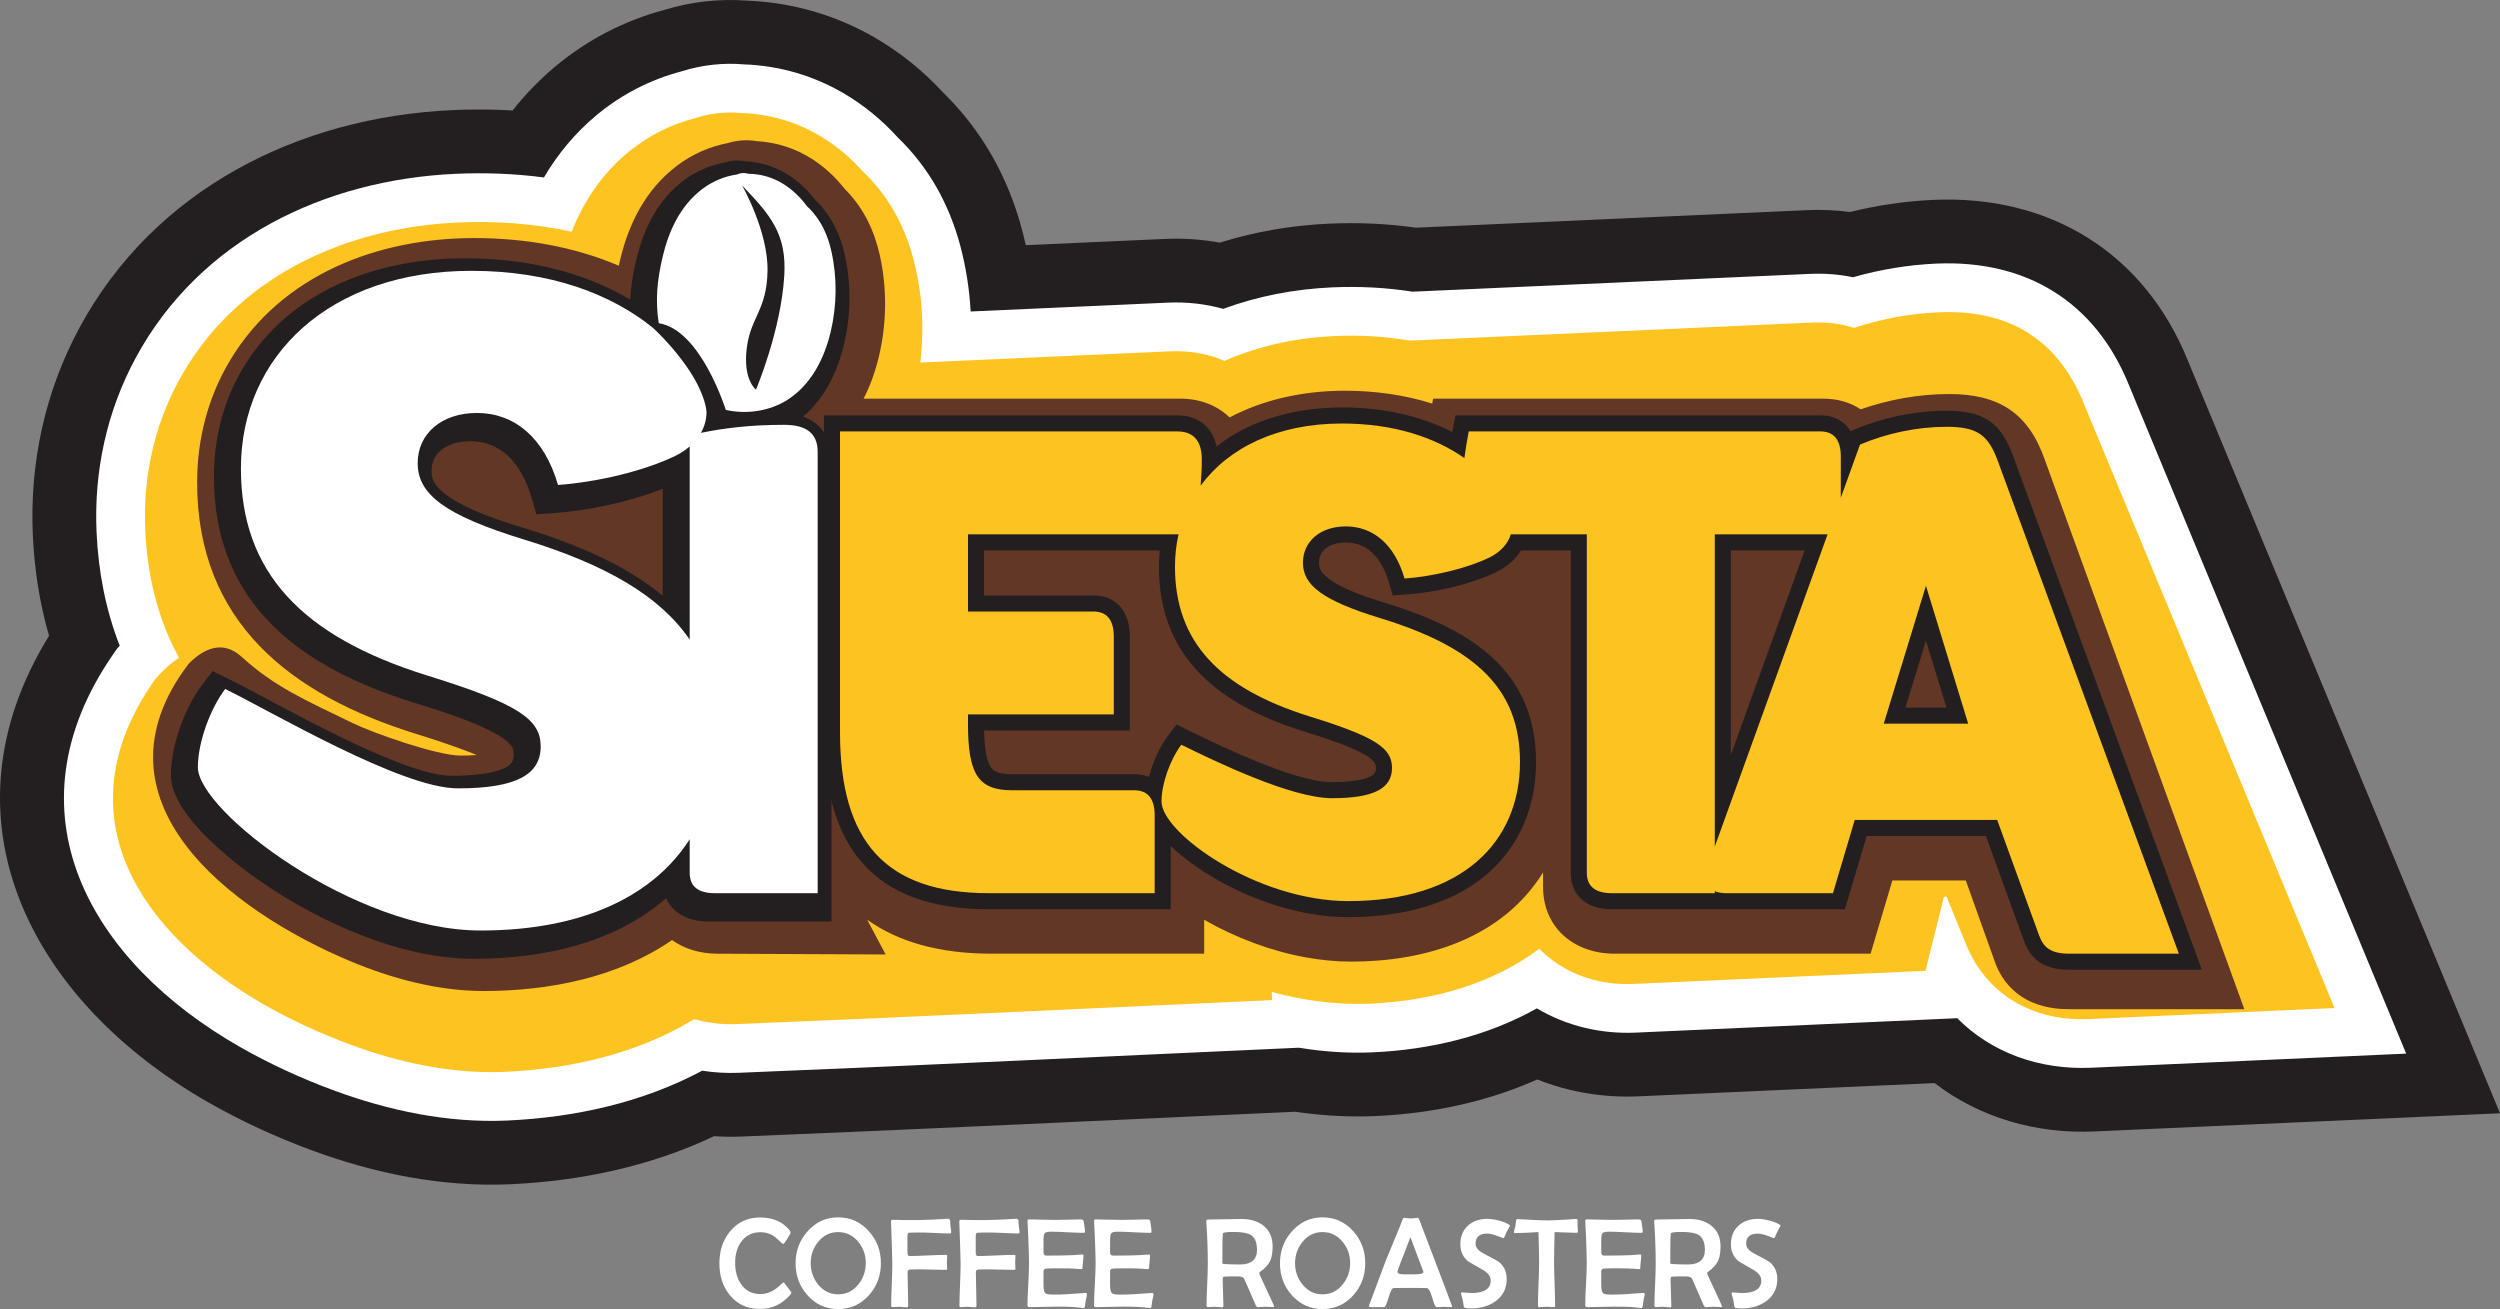
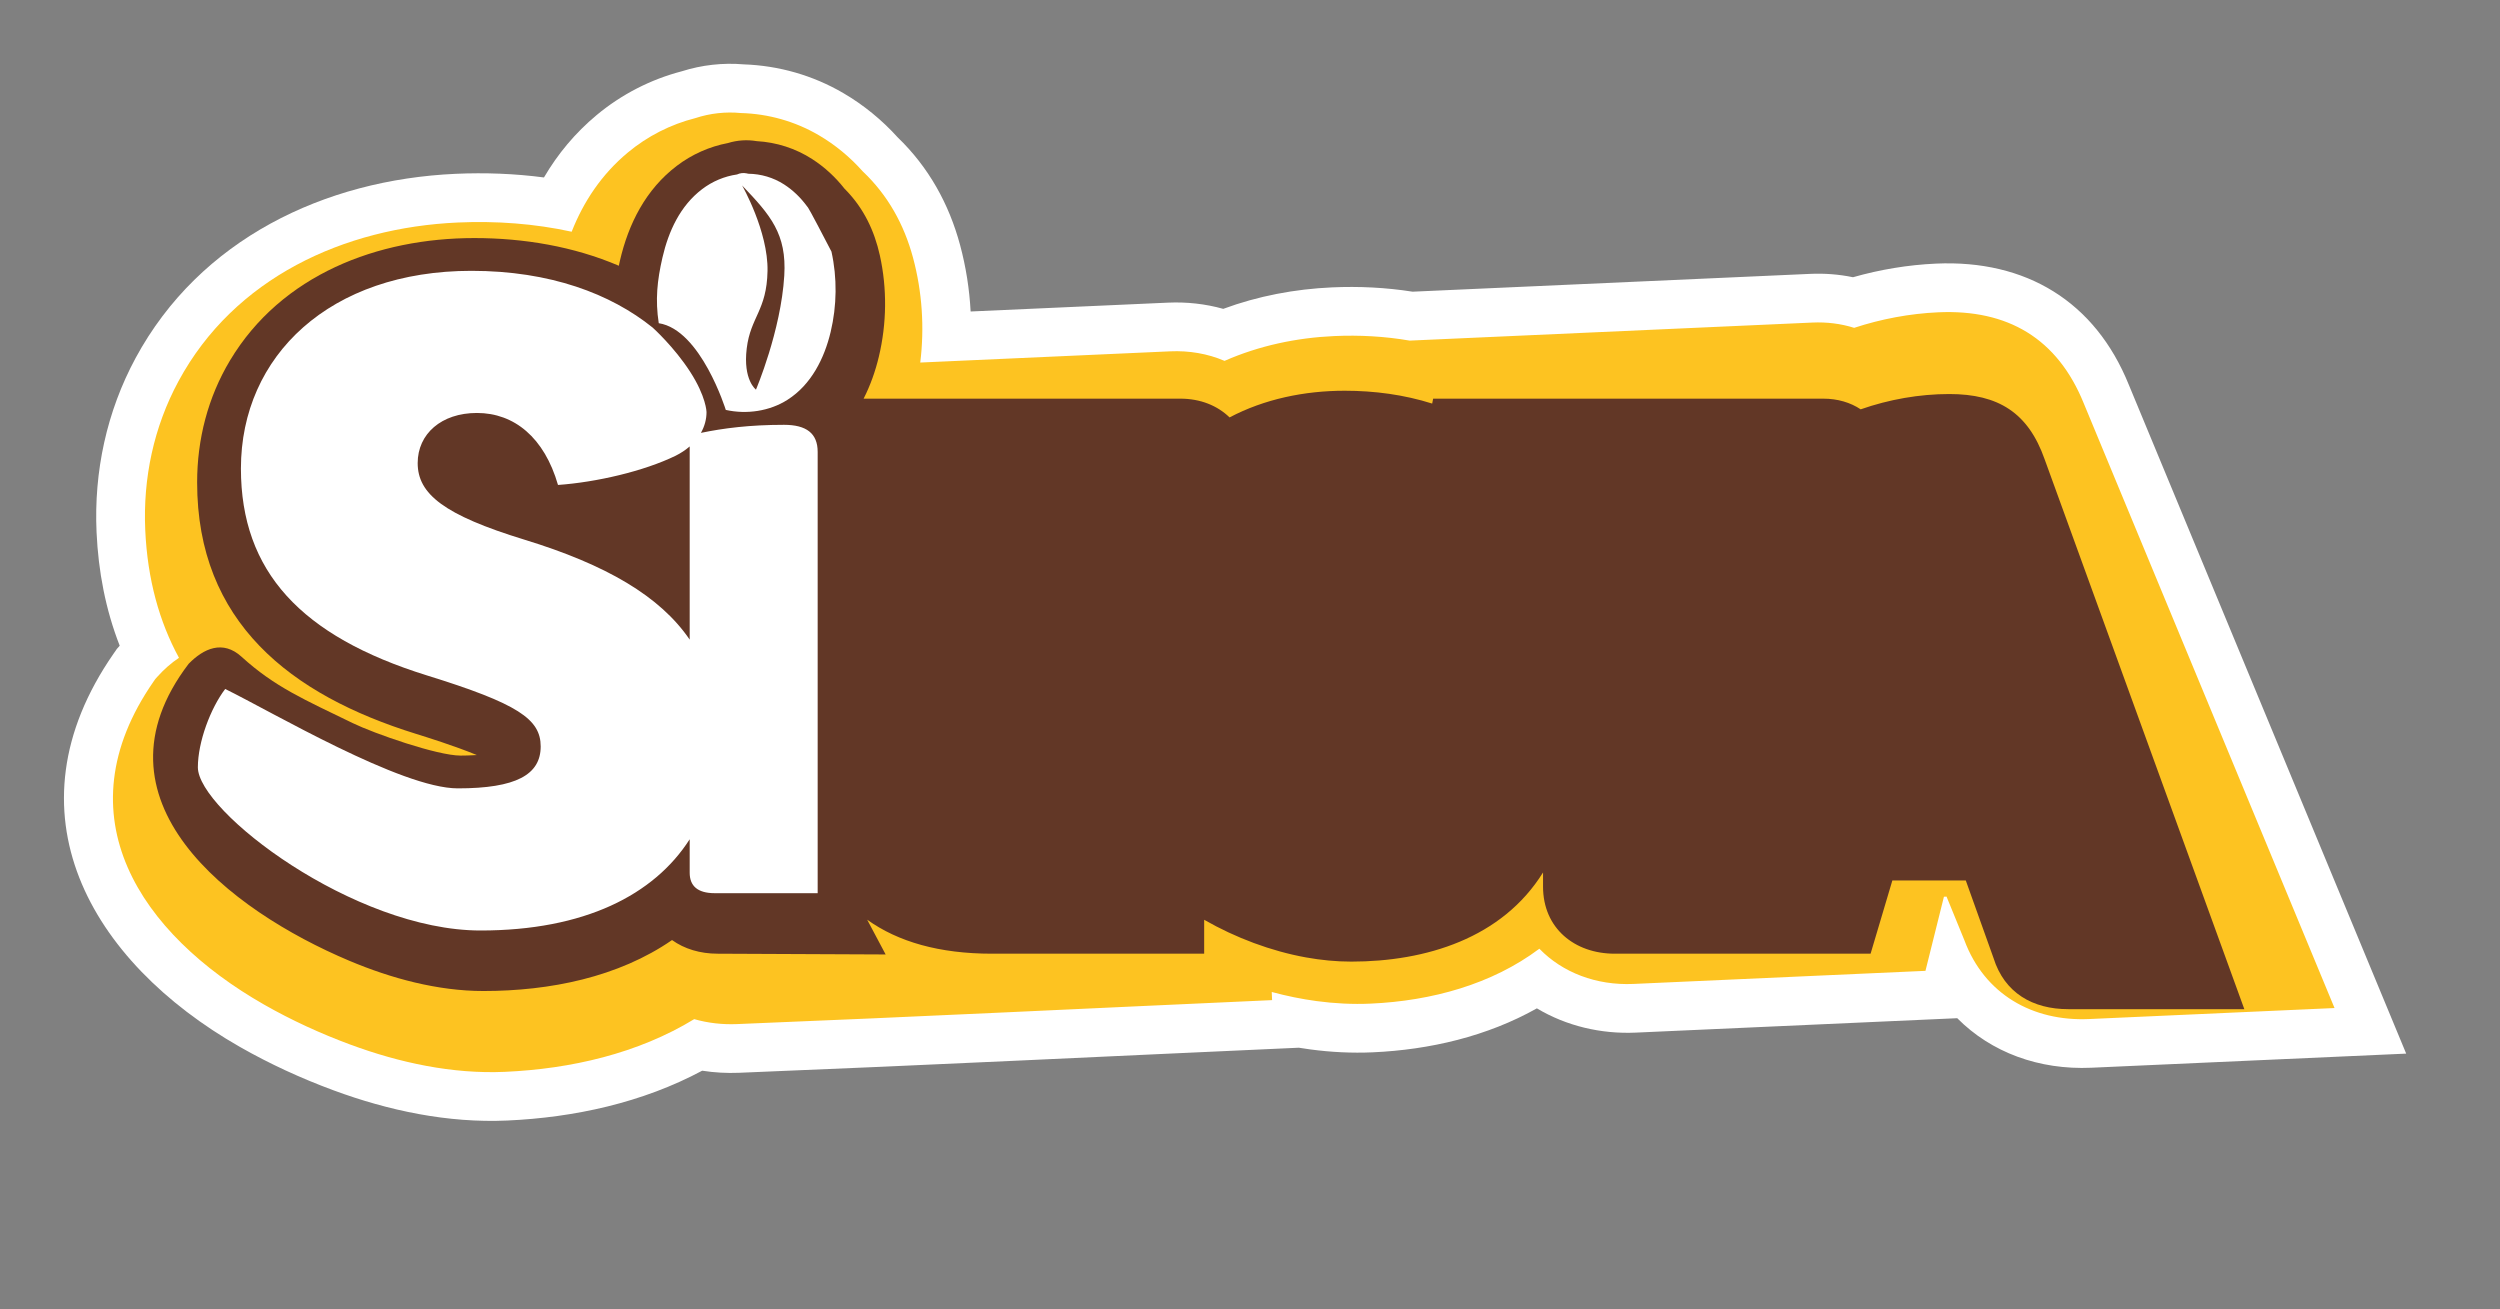
<svg xmlns="http://www.w3.org/2000/svg" fill="none" fill-rule="evenodd" stroke="black" stroke-width="0.501" stroke-linejoin="bevel" stroke-miterlimit="10" font-family="Times New Roman" font-size="16" style="font-variant-ligatures:none" overflow="visible" width="225pt" height="117.815pt" viewBox="0 -117.75 225 117.815">
  <rect x="0" y="-117.75" width="225" height="117.815" fill="#808080" stroke="none" />
  <defs> </defs>
  <g id="Layer 1" transform="scale(1 -1)">
    <g id="Group" stroke="none">
-       <path d="M 46.135,107.809 C 47.286,109.27 48.586,110.61 50.025,111.808 C 52.868,114.173 56.2,115.9 59.772,116.853 C 62.197,117.603 64.761,117.887 67.291,117.689 C 71.34,117.525 75.289,116.377 78.79,114.332 C 81.069,113.002 83.131,111.328 84.915,109.386 C 88.367,106.012 90.701,101.839 91.954,97.183 C 92.087,96.687 92.209,96.187 92.321,95.686 L 104.864,96.247 C 106.509,96.321 108.163,96.212 109.782,95.913 C 112.967,96.913 116.287,97.473 119.622,97.622 C 122.229,97.739 124.848,97.626 127.432,97.259 L 162.672,98.838 C 163.949,98.895 165.23,98.839 166.496,98.668 C 168.95,99.276 171.464,99.648 173.989,99.761 C 184.442,100.229 192.972,95.027 196.9,85.312 L 225,17.555 L 188.475,15.919 C 183.29,15.686 178.182,17.147 174.112,20.273 L 147.467,19.079 C 144.357,18.939 141.235,19.449 138.354,20.597 C 133.79,18.563 128.802,17.529 123.815,17.306 C 121.588,17.206 119.352,17.317 117.143,17.614 C 116.955,17.64 116.766,17.667 116.578,17.694 C 100.041,16.954 83.563,16.138 66.74,15.461 C 65.915,15.429 65.088,15.439 64.265,15.495 C 58.544,12.773 52.212,11.449 45.899,11.166 C 39.805,10.893 33.722,12.129 28.023,14.236 C 24.821,15.42 21.705,16.852 18.739,18.545 C 2.773,27.658 -5.768,44.019 4.414,60.529 C 3.561,63.476 3.092,66.521 2.954,69.598 C 2.663,76.094 4.058,82.525 7.153,88.255 C 13.889,100.726 26.901,107.222 40.746,107.842 C 42.541,107.923 44.341,107.914 46.135,107.809 Z" fill="#231f20" marker-start="none" marker-end="none" />
      <path d="M 10.774,59.635 C 9.503,62.886 8.848,66.329 8.69,69.855 C 8.445,75.314 9.603,80.709 12.204,85.526 C 17.975,96.21 29.205,101.577 41.003,102.106 C 43.655,102.225 46.323,102.126 48.956,101.779 C 50.197,103.898 51.774,105.793 53.698,107.394 C 55.931,109.252 58.553,110.602 61.364,111.335 C 63.16,111.905 65.069,112.118 66.947,111.956 C 70.098,111.847 73.171,110.965 75.895,109.374 C 77.724,108.306 79.371,106.956 80.791,105.387 C 83.568,102.715 85.409,99.407 86.409,95.691 C 86.934,93.74 87.249,91.733 87.356,89.716 L 105.121,90.512 C 106.802,90.587 108.481,90.405 110.092,89.953 C 113.223,91.111 116.546,91.737 119.879,91.886 C 122.301,91.994 124.737,91.876 127.133,91.498 L 162.93,93.102 C 164.215,93.159 165.509,93.061 166.769,92.799 C 169.203,93.492 171.72,93.912 174.246,94.025 C 182.324,94.386 188.556,90.633 191.596,83.113 L 216.557,22.924 L 188.218,21.654 C 183.514,21.444 179.211,23.025 176.151,26.112 L 147.21,24.814 C 144.085,24.675 140.967,25.412 138.319,26.998 C 133.842,24.479 128.682,23.271 123.558,23.042 C 121.672,22.957 119.779,23.053 117.909,23.305 C 117.571,23.35 117.233,23.401 116.896,23.456 C 99.965,22.698 83.532,21.884 66.509,21.199 C 65.402,21.154 64.291,21.215 63.197,21.387 C 57.827,18.512 51.699,17.173 45.642,16.902 C 40.322,16.664 34.986,17.783 30.015,19.622 C 27.109,20.696 24.276,21.996 21.585,23.532 C 8.091,31.233 0.337,44.656 10.213,58.908 L 10.522,59.353 L 10.774,59.635 Z" fill="#ffffff" marker-start="none" marker-end="none" />
      <path d="M 62.479,26.028 C 57.4,22.926 51.353,21.549 45.446,21.284 C 40.724,21.073 35.947,22.104 31.536,23.735 C 28.86,24.725 26.237,25.927 23.759,27.341 C 12.678,33.666 5.416,44.293 13.819,56.41 L 13.972,56.632 L 14.152,56.833 C 14.752,57.504 15.41,58.081 16.107,58.548 C 14.341,61.79 13.271,65.598 13.072,70.051 C 12.863,74.719 13.839,79.322 16.064,83.441 C 21.088,92.743 30.953,97.265 41.2,97.724 C 44.628,97.877 48.094,97.631 51.45,96.895 C 52.525,99.626 54.167,102.078 56.504,104.022 C 58.272,105.494 60.355,106.556 62.584,107.12 C 63.899,107.554 65.302,107.71 66.68,107.576 C 69.145,107.51 71.551,106.831 73.684,105.586 C 75.169,104.719 76.499,103.615 77.641,102.331 C 79.905,100.193 81.368,97.545 82.174,94.551 C 82.997,91.491 83.21,88.267 82.823,85.121 L 105.317,86.13 C 107.02,86.206 108.688,85.924 110.209,85.271 C 113.311,86.638 116.691,87.352 120.075,87.504 C 122.345,87.606 124.631,87.483 126.87,87.095 L 163.126,88.72 C 164.406,88.777 165.672,88.624 166.874,88.244 C 169.317,89.046 171.882,89.528 174.442,89.643 C 180.697,89.923 185.173,87.297 187.545,81.432 L 210.108,27.026 L 188.021,26.036 C 182.93,25.808 178.599,28.275 176.792,33.135 L 175.189,37.056 L 174.954,37.045 L 173.291,30.374 L 147.013,29.196 C 143.654,29.046 140.62,30.226 138.541,32.366 C 134.287,29.169 128.854,27.67 123.362,27.424 C 121.736,27.351 120.106,27.435 118.495,27.652 C 117.142,27.834 115.79,28.111 114.456,28.472 L 114.488,27.739 C 98.129,27.006 82.559,26.234 66.332,25.582 C 65.027,25.529 63.722,25.671 62.479,26.028 Z" fill="#fdc321" marker-start="none" marker-end="none" />
      <path d="M 77.725,81.871 L 106.221,81.871 C 108.049,81.871 109.566,81.243 110.662,80.183 C 113.789,81.834 117.403,82.584 121.025,82.584 C 123.694,82.584 126.369,82.228 128.897,81.428 L 128.983,81.871 L 164.087,81.871 C 165.404,81.871 166.541,81.521 167.462,80.91 C 170.011,81.803 172.751,82.287 175.433,82.287 C 179.846,82.287 182.54,80.614 184.018,76.412 L 201.99,26.925 L 186.152,26.925 C 182.941,26.925 180.4,28.387 179.416,31.53 L 176.921,38.508 L 170.312,38.508 L 168.353,31.917 L 145.327,31.917 C 141.707,31.917 138.873,34.21 138.873,37.955 L 138.873,39.228 C 135.191,33.304 128.315,31.205 121.619,31.205 C 120.254,31.205 118.89,31.339 117.548,31.581 C 114.399,32.149 111.204,33.348 108.375,34.97 L 108.375,31.917 L 89.275,31.917 C 84.549,31.917 80.826,32.982 78.044,34.979 L 79.708,31.848 L 64.585,31.917 C 63.014,31.917 61.59,32.349 60.483,33.145 C 55.654,29.805 49.487,28.559 43.507,28.559 C 39.385,28.559 35.205,29.693 31.427,31.286 C 20.669,35.822 7.636,45.746 16.979,58.008 C 18.319,59.381 20.049,60.184 21.74,58.642 C 24.73,55.915 27.45,54.761 31.737,52.674 C 33.67,51.734 39.356,49.747 41.456,49.747 C 41.763,49.747 42.316,49.757 42.915,49.795 C 40.961,50.607 38.291,51.439 37.422,51.709 C 26.153,55.213 17.742,61.755 17.742,74.332 C 17.742,78.21 18.707,81.983 20.705,85.316 C 25.332,93.035 34.005,96.324 42.686,96.324 C 47.143,96.324 51.63,95.571 55.694,93.833 C 55.724,93.979 55.756,94.125 55.789,94.269 C 56.563,97.62 58.127,100.71 60.914,102.825 C 62.269,103.854 63.849,104.56 65.518,104.876 C 66.352,105.135 67.239,105.194 68.105,105.047 C 69.883,104.947 71.604,104.397 73.106,103.427 C 74.222,102.707 75.195,101.801 76.013,100.76 C 76.054,100.72 76.095,100.679 76.136,100.637 C 77.738,98.985 78.692,96.996 79.187,94.764 C 79.849,91.778 79.807,88.628 79.098,85.655 C 78.785,84.34 78.332,83.061 77.725,81.871 Z" fill="#623726" marker-start="none" marker-end="none" />
-       <path d="M 109.49,77.575 C 112.632,80.037 116.723,81.08 120.768,81.08 C 124.196,81.08 127.66,80.435 130.704,78.865 C 130.725,78.976 130.745,79.087 130.767,79.198 L 130.994,80.368 L 163.83,80.368 C 165.123,80.368 166.026,79.818 166.554,78.946 L 166.834,79.065 C 169.433,80.17 172.348,80.783 175.177,80.783 C 178.428,80.783 180.036,79.821 181.164,76.749 L 198.169,30.472 L 186.242,30.472 C 184.247,30.472 182.848,31.168 182.152,33.087 L 178.734,42.508 L 168.002,42.508 L 166.044,35.917 L 145.069,35.917 C 142.983,35.917 141.368,36.987 141.368,39.203 L 141.368,68.215 L 136.894,68.215 C 136.38,67.378 135.6,66.724 134.704,66.284 C 132.36,65.135 129.119,64.427 126.511,64.241 L 125.344,64.157 L 125.019,65.282 C 124.466,67.202 123.294,68.927 121.125,68.927 C 119.967,68.927 118.711,68.433 118.711,67.107 C 118.711,66.968 118.725,66.829 118.761,66.694 C 119.179,65.147 123.363,63.892 124.635,63.503 C 131.988,61.25 138.244,57.649 138.244,49.178 C 138.244,46.778 137.715,44.423 136.518,42.33 C 133.435,36.938 127.204,35.205 121.362,35.205 C 120.161,35.205 118.961,35.324 117.78,35.537 C 114.302,36.165 110.738,37.659 107.819,39.648 C 107.103,40.136 106.195,40.816 105.366,41.61 L 105.366,35.917 L 89.018,35.917 C 78.467,35.917 74.155,41.658 74.155,51.849 L 74.155,80.368 L 105.964,80.368 C 107.927,80.368 109.128,79.249 109.49,77.575 Z M 103.408,47.836 C 103.77,49.219 104.414,50.61 105.169,51.6 L 105.889,52.545 L 106.955,52.022 C 109.087,50.977 111.233,49.961 113.441,49.084 C 115.205,48.382 117.975,47.358 119.878,47.358 C 120.613,47.358 123.319,47.417 123.752,48.22 C 123.819,48.344 123.835,48.505 123.835,48.643 C 123.835,48.74 123.828,48.842 123.8,48.935 C 123.462,50.094 118.402,51.592 117.43,51.894 C 109.96,54.216 104.302,58.377 104.302,66.751 C 104.302,67.24 104.325,67.728 104.373,68.215 L 88.564,68.215 L 88.564,64.16 L 98.399,64.16 C 100.616,64.16 101.685,62.545 101.685,60.458 L 101.685,52.006 L 88.569,52.006 C 88.59,50.854 88.71,49.018 89.394,48.453 C 89.809,48.111 90.589,48.07 91.097,48.07 L 102.08,48.07 C 102.58,48.07 103.023,47.988 103.408,47.836 Z M 173.336,60.092 L 171.491,54.067 L 175.182,54.067 L 173.336,60.092 Z M 155.777,49.816 L 162.423,68.215 L 155.777,68.215 L 155.777,49.816 Z" fill="#231f20" marker-start="none" marker-end="none" />
-       <path d="M 173.336,65.03 L 177.136,52.621 L 169.537,52.621 L 173.336,65.03 Z M 108.055,74.037 C 108.123,74.858 108.161,75.666 108.161,76.429 C 108.161,78.091 107.389,78.922 105.964,78.922 L 75.601,78.922 L 75.601,51.849 C 75.601,41.994 79.697,37.363 89.018,37.363 L 103.92,37.363 L 103.92,44.369 C 103.92,45.912 103.267,46.625 102.08,46.625 L 91.097,46.625 C 88.009,46.625 87.119,48.109 87.119,52.621 L 87.119,53.452 L 100.24,53.452 L 100.24,60.458 C 100.24,62.002 99.586,62.714 98.399,62.714 L 87.119,62.714 L 87.119,69.66 L 106.069,69.66 C 105.857,68.731 105.748,67.759 105.748,66.751 C 105.748,60.042 109.666,55.827 117.859,53.274 C 123.796,51.433 125.28,50.425 125.28,48.643 C 125.28,46.803 123.677,45.912 119.878,45.912 C 116.197,45.912 109.346,49.24 106.318,50.724 C 105.368,49.477 104.537,47.281 104.537,45.618 C 104.537,42.768 113.109,36.651 121.362,36.651 C 131.633,36.651 136.798,41.994 136.798,49.178 C 136.798,55.649 132.939,59.449 124.212,62.12 C 118.987,63.723 117.265,65.089 117.265,67.107 C 117.265,69.007 118.809,70.373 121.125,70.373 C 123.559,70.373 125.518,68.77 126.409,65.683 C 128.902,65.861 131.989,66.573 134.067,67.583 C 135.07,68.084 135.723,68.83 135.972,69.66 L 142.813,69.66 L 142.813,39.203 C 142.813,38.016 143.526,37.363 145.069,37.363 L 154.331,37.363 L 154.331,37.543 C 154.613,37.426 154.956,37.363 155.347,37.363 L 164.965,37.363 L 166.924,43.953 L 179.748,43.953 L 183.511,33.58 C 183.914,32.468 184.58,31.917 186.242,31.917 L 196.097,31.917 L 179.807,76.25 C 178.94,78.612 177.967,79.338 175.177,79.338 C 172.505,79.338 169.774,78.744 167.399,77.735 L 165.671,72.95 L 165.671,76.666 C 165.671,78.21 165.018,78.922 163.83,78.922 L 132.186,78.922 C 132.038,78.157 131.904,77.347 131.794,76.524 C 129.114,78.397 125.429,79.634 120.768,79.634 C 115.002,79.634 110.566,77.467 108.055,74.037 Z M 154.331,41.56 L 154.331,69.66 L 164.482,69.66 L 154.331,41.56 Z" fill="#fdc321" marker-start="none" marker-end="none" />
-       <path d="M 56.718,90.786 C 56.776,91.933 56.961,93.069 57.241,94.279 C 57.888,97.08 59.158,99.715 61.494,101.487 C 62.596,102.324 63.89,102.89 65.253,103.124 C 65.807,103.321 66.405,103.361 66.984,103.24 C 68.405,103.185 69.782,102.76 70.981,101.985 C 71.921,101.379 72.734,100.605 73.41,99.717 C 73.473,99.658 73.535,99.599 73.596,99.536 C 74.891,98.2 75.638,96.597 76.038,94.794 C 76.622,92.157 76.584,89.369 75.957,86.743 C 75.369,84.277 74.217,81.909 72.288,80.261 C 73.819,79.678 74.838,78.42 74.838,76.374 L 74.838,34.817 L 63.738,34.817 C 61.997,34.817 60.552,35.525 59.948,36.919 C 55.337,32.852 48.824,31.458 42.66,31.458 C 38.861,31.458 34.978,32.532 31.497,33.999 C 27.624,35.633 23.728,37.964 20.506,40.67 C 18.608,42.264 15.38,45.293 15.38,47.982 C 15.38,50.626 16.619,54.052 18.216,56.149 L 19.132,57.35 L 20.488,56.686 C 21.951,55.968 23.395,55.174 24.835,54.409 C 26.727,53.406 28.625,52.413 30.551,51.475 C 32.946,50.31 37.966,47.929 40.61,47.929 C 41.71,47.929 45.455,48.003 46.1,49.201 C 46.206,49.398 46.233,49.642 46.233,49.862 C 46.233,50.011 46.221,50.165 46.179,50.309 C 45.681,52.015 38.703,54.058 37.276,54.502 C 27.027,57.689 19.254,63.379 19.254,74.873 C 19.254,78.322 20.103,81.677 21.882,84.644 C 26.071,91.633 34.007,94.506 41.84,94.506 C 47.017,94.506 52.268,93.431 56.718,90.786 Z M 59.643,73.763 C 56.603,72.545 52.858,71.784 49.761,71.563 L 48.276,71.457 L 47.864,72.887 C 47.077,75.611 45.404,78.036 42.332,78.036 C 40.64,78.036 38.84,77.289 38.84,75.365 C 38.84,75.158 38.861,74.952 38.915,74.752 C 39.517,72.524 45.297,70.798 47.135,70.235 C 51.401,68.927 56.067,67.09 59.643,64.14 L 59.643,73.763 Z" fill="#231f20" marker-start="none" marker-end="none" />
-       <path d="M 73.59,77.082 C 73.59,78.744 72.581,79.516 70.562,79.516 C 67.468,79.516 65.111,79.212 63.083,78.791 C 63.414,79.377 63.587,80.014 63.587,80.665 C 63.587,80.665 63.565,82.043 62.109,84.297 C 60.674,86.518 58.787,88.224 58.732,88.273 C 54.967,91.304 49.515,93.375 42.43,93.375 C 29.719,93.375 21.683,85.749 21.683,75.581 C 21.683,66.314 27.095,60.492 38.411,56.966 C 46.612,54.424 48.662,53.03 48.662,50.57 C 48.662,48.027 46.448,46.797 41.2,46.797 C 36.115,46.797 24.451,53.692 20.268,55.742 C 18.956,54.02 17.808,50.986 17.808,48.69 C 17.808,44.754 31.851,34.005 43.249,34.005 C 52.586,34.005 58.868,37.202 62.072,42.216 L 62.072,39.203 C 62.072,38.016 62.784,37.363 64.328,37.363 L 73.59,37.363 L 73.59,77.082 Z M 65.321,80.857 C 67.201,80.438 69.263,80.74 70.881,81.772 C 73.009,83.13 74.189,85.488 74.759,87.877 C 75.32,90.232 75.356,92.739 74.832,95.104 C 74.507,96.572 73.922,97.874 72.865,98.964 C 72.788,99.042 72.709,99.114 72.629,99.187 C 72.063,99.958 71.379,100.628 70.573,101.148 C 69.605,101.773 68.49,102.099 67.342,102.114 C 67.295,102.125 67.248,102.137 67.2,102.147 C 66.897,102.211 66.595,102.171 66.332,102.048 C 65.196,101.885 64.111,101.426 63.195,100.73 C 61.215,99.228 60.169,96.94 59.622,94.573 C 59.146,92.51 58.964,90.762 59.288,88.662 C 63.082,88.076 65.319,80.863 65.321,80.857 Z M 66.789,101.059 C 66.789,101.059 69.146,96.933 69.077,93.362 C 69.008,89.791 67.551,89.236 67.205,86.393 C 66.858,83.55 68.037,82.683 68.037,82.683 C 68.037,82.683 70.284,87.958 70.585,92.943 C 70.812,96.698 69.35,98.385 66.789,101.059 Z M 62.072,77.571 L 62.072,60.183 C 59.41,64.091 54.555,66.929 47.185,69.184 C 39.969,71.398 37.591,73.284 37.591,76.072 C 37.591,78.697 39.723,80.583 42.922,80.583 C 46.284,80.583 48.99,78.368 50.22,74.104 C 53.664,74.35 57.928,75.334 60.798,76.729 C 61.283,76.971 61.709,77.255 62.072,77.571 Z" fill="#ffffff" marker-start="none" marker-end="none" />
-       <path d="M 97.823,1.245 C 97.823,1.186 97.808,1.099 97.779,0.985 C 97.744,0.841 97.723,0.755 97.716,0.724 C 97.706,0.59 97.679,0.39 97.637,0.131 C 97.619,0.064 97.57,0.029 97.491,0.029 C 97.454,0.029 97.383,0.036 97.278,0.052 C 96.816,0.119 96.101,0.154 95.135,0.154 C 94.861,0.154 94.449,0.146 93.898,0.131 C 93.346,0.115 92.933,0.108 92.66,0.108 C 92.536,0.108 92.474,0.161 92.474,0.271 C 92.474,0.691 92.497,1.322 92.543,2.165 C 92.589,3.007 92.612,3.639 92.612,4.06 C 92.612,4.486 92.589,5.284 92.543,6.452 C 92.536,6.752 92.514,7.199 92.48,7.797 L 92.474,7.876 C 92.47,7.962 92.518,8.004 92.62,8.004 C 92.883,8.004 93.277,7.997 93.804,7.981 C 94.328,7.968 94.724,7.96 94.985,7.96 C 95.237,7.96 95.613,7.968 96.115,7.981 C 96.617,7.997 96.993,8.004 97.245,8.004 C 97.422,8.004 97.518,7.951 97.531,7.841 C 97.609,7.349 97.65,7.042 97.65,6.923 C 97.65,6.836 97.609,6.794 97.527,6.794 C 97.208,6.794 96.724,6.811 96.078,6.846 C 95.431,6.881 94.945,6.898 94.618,6.898 C 94.311,6.898 94.117,6.856 94.036,6.773 C 93.955,6.69 93.915,6.487 93.915,6.158 L 93.915,5.318 C 93.915,5.088 93.921,4.955 93.932,4.917 C 93.965,4.799 94.063,4.742 94.225,4.742 C 94.269,4.742 94.332,4.744 94.415,4.748 C 94.501,4.748 94.565,4.748 94.607,4.748 C 95.34,4.748 95.999,4.761 96.584,4.788 C 96.812,4.796 97.084,4.815 97.394,4.846 C 97.473,4.853 97.512,4.819 97.512,4.744 C 97.512,4.623 97.498,4.438 97.47,4.189 C 97.441,3.941 97.427,3.754 97.427,3.629 C 97.427,3.56 97.371,3.527 97.258,3.527 C 97.214,3.527 97.047,3.541 96.758,3.566 C 96.549,3.589 96.076,3.601 95.343,3.601 C 94.724,3.601 94.332,3.593 94.169,3.578 C 94.019,3.568 93.932,3.489 93.909,3.343 C 93.913,3.37 93.915,3.226 93.915,2.913 L 93.915,2.083 C 93.915,1.695 93.975,1.452 94.095,1.355 C 94.188,1.276 94.422,1.237 94.797,1.237 L 95.416,1.243 C 95.679,1.243 96.415,1.289 97.627,1.382 L 97.711,1.387 C 97.787,1.395 97.823,1.347 97.823,1.245 Z M 71.224,1.406 C 71.224,1.362 71.187,1.297 71.116,1.216 C 70.384,0.369 69.477,-0.054 68.396,-0.054 C 67.27,-0.054 66.367,0.358 65.692,1.178 C 65.06,1.945 64.745,2.899 64.745,4.049 C 64.745,5.195 65.066,6.156 65.709,6.928 C 66.393,7.76 67.297,8.177 68.421,8.177 C 69.56,8.177 70.44,7.793 71.064,7.025 C 71.124,6.946 71.154,6.879 71.154,6.826 C 71.154,6.763 71.055,6.575 70.855,6.262 C 70.655,5.949 70.534,5.791 70.492,5.791 C 70.444,5.791 70.328,5.884 70.148,6.067 C 69.927,6.293 69.717,6.462 69.521,6.575 C 69.199,6.759 68.841,6.851 68.451,6.851 C 67.707,6.851 67.129,6.569 66.717,6.002 C 66.347,5.495 66.163,4.857 66.163,4.087 C 66.163,3.318 66.346,2.675 66.71,2.156 C 67.124,1.574 67.7,1.283 68.44,1.283 C 68.808,1.283 69.164,1.376 69.506,1.558 C 69.731,1.677 69.962,1.848 70.194,2.069 C 70.39,2.252 70.496,2.344 70.515,2.344 C 70.538,2.344 70.661,2.196 70.886,1.898 C 71.11,1.6 71.224,1.438 71.224,1.406 Z M 79.28,4.06 C 79.28,2.946 78.922,1.987 78.21,1.184 C 77.468,0.352 76.544,-0.065 75.441,-0.065 C 74.335,-0.065 73.41,0.35 72.673,1.178 C 71.96,1.977 71.602,2.937 71.602,4.06 C 71.602,5.168 71.963,6.127 72.684,6.934 C 73.426,7.77 74.346,8.189 75.441,8.189 C 76.54,8.189 77.462,7.77 78.204,6.934 C 78.921,6.131 79.28,5.172 79.28,4.06 Z M 77.92,4.075 C 77.92,4.811 77.691,5.451 77.234,5.997 C 76.754,6.575 76.152,6.863 75.428,6.863 C 74.711,6.863 74.114,6.571 73.637,5.985 C 73.187,5.438 72.963,4.794 72.963,4.06 C 72.963,3.328 73.187,2.686 73.637,2.139 C 74.114,1.552 74.711,1.26 75.428,1.26 C 76.154,1.26 76.759,1.552 77.24,2.139 C 77.693,2.686 77.92,3.333 77.92,4.075 Z M 85.611,6.844 C 85.611,6.773 85.571,6.736 85.492,6.736 C 85.2,6.736 84.719,6.754 84.051,6.788 C 83.428,6.819 82.946,6.83 82.61,6.823 L 82.199,6.817 C 81.935,6.813 81.795,6.807 81.781,6.8 C 81.707,6.771 81.668,6.652 81.668,6.446 L 81.668,5.09 C 81.668,4.834 81.722,4.707 81.832,4.707 C 82.197,4.707 82.746,4.725 83.48,4.759 C 84.214,4.794 84.763,4.811 85.129,4.811 C 85.207,4.811 85.248,4.78 85.248,4.721 C 85.248,4.656 85.242,4.561 85.233,4.434 C 85.223,4.308 85.219,4.214 85.219,4.149 C 85.219,4.081 85.223,3.977 85.23,3.839 C 85.238,3.703 85.242,3.599 85.242,3.532 C 85.242,3.485 85.202,3.464 85.123,3.464 C 84.864,3.464 84.47,3.47 83.943,3.485 C 83.415,3.501 83.019,3.508 82.756,3.508 C 82.272,3.508 81.997,3.504 81.934,3.497 C 81.765,3.478 81.68,3.409 81.68,3.289 C 81.68,2.953 81.689,2.448 81.709,1.773 C 81.728,1.101 81.737,0.596 81.737,0.26 C 81.737,0.146 81.693,0.09 81.603,0.09 C 81.528,0.09 81.417,0.1 81.269,0.115 C 81.121,0.133 81.007,0.142 80.929,0.142 C 80.865,0.142 80.767,0.136 80.636,0.125 C 80.506,0.113 80.408,0.108 80.345,0.108 C 80.25,0.108 80.204,0.148 80.204,0.231 C 80.204,0.648 80.222,1.274 80.256,2.111 C 80.291,2.947 80.308,3.574 80.308,3.99 C 80.308,4.377 80.27,5.634 80.192,7.763 L 80.192,7.835 C 80.189,7.914 80.235,7.959 80.333,7.97 C 80.363,7.97 80.602,7.964 81.048,7.953 C 81.638,7.941 82.183,7.939 82.685,7.947 C 83.365,7.955 84.229,7.993 85.279,8.062 C 85.421,8.073 85.501,8.01 85.521,7.876 C 85.517,7.774 85.524,7.618 85.543,7.411 C 85.588,7.121 85.611,6.93 85.611,6.844 Z M 91.757,6.844 C 91.757,6.773 91.717,6.736 91.638,6.736 C 91.347,6.736 90.866,6.754 90.197,6.788 C 89.575,6.819 89.092,6.83 88.756,6.823 L 88.345,6.817 C 88.082,6.813 87.942,6.807 87.928,6.8 C 87.853,6.771 87.815,6.652 87.815,6.446 L 87.815,5.09 C 87.815,4.834 87.868,4.707 87.978,4.707 C 88.343,4.707 88.893,4.725 89.626,4.759 C 90.361,4.794 90.91,4.811 91.275,4.811 C 91.354,4.811 91.394,4.78 91.394,4.721 C 91.394,4.656 91.388,4.561 91.379,4.434 C 91.369,4.308 91.365,4.214 91.365,4.149 C 91.365,4.081 91.369,3.977 91.377,3.839 C 91.384,3.703 91.388,3.599 91.388,3.532 C 91.388,3.485 91.348,3.464 91.269,3.464 C 91.01,3.464 90.616,3.47 90.09,3.485 C 89.561,3.501 89.165,3.508 88.902,3.508 C 88.418,3.508 88.143,3.504 88.08,3.497 C 87.911,3.478 87.826,3.409 87.826,3.289 C 87.826,2.953 87.836,2.448 87.855,1.773 C 87.874,1.101 87.884,0.596 87.884,0.26 C 87.884,0.146 87.84,0.09 87.75,0.09 C 87.674,0.09 87.563,0.1 87.415,0.115 C 87.267,0.133 87.154,0.142 87.075,0.142 C 87.012,0.142 86.914,0.136 86.783,0.125 C 86.652,0.113 86.554,0.108 86.491,0.108 C 86.397,0.108 86.35,0.148 86.35,0.231 C 86.35,0.648 86.368,1.274 86.402,2.111 C 86.437,2.947 86.454,3.574 86.454,3.99 C 86.454,4.377 86.416,5.634 86.339,7.763 L 86.339,7.835 C 86.335,7.914 86.381,7.959 86.479,7.97 C 86.51,7.97 86.748,7.964 87.194,7.953 C 87.784,7.941 88.33,7.939 88.831,7.947 C 89.511,7.955 90.376,7.993 91.425,8.062 C 91.567,8.073 91.648,8.01 91.667,7.876 C 91.663,7.774 91.671,7.618 91.69,7.411 C 91.734,7.121 91.757,6.93 91.757,6.844 Z M 103.815,1.245 C 103.815,1.186 103.8,1.099 103.771,0.985 C 103.736,0.841 103.715,0.755 103.708,0.724 C 103.698,0.59 103.671,0.39 103.629,0.131 C 103.611,0.064 103.562,0.029 103.483,0.029 C 103.446,0.029 103.375,0.036 103.27,0.052 C 102.809,0.119 102.094,0.154 101.127,0.154 C 100.853,0.154 100.441,0.146 99.89,0.131 C 99.339,0.115 98.926,0.108 98.653,0.108 C 98.528,0.108 98.466,0.161 98.466,0.271 C 98.466,0.691 98.489,1.322 98.535,2.165 C 98.581,3.007 98.605,3.639 98.605,4.06 C 98.605,4.486 98.581,5.284 98.535,6.452 C 98.528,6.752 98.507,7.199 98.472,7.797 L 98.466,7.876 C 98.462,7.962 98.51,8.004 98.612,8.004 C 98.875,8.004 99.269,7.997 99.796,7.981 C 100.321,7.968 100.716,7.96 100.978,7.96 C 101.229,7.96 101.606,7.968 102.107,7.981 C 102.609,7.997 102.986,8.004 103.237,8.004 C 103.414,8.004 103.51,7.951 103.523,7.841 C 103.602,7.349 103.642,7.042 103.642,6.923 C 103.642,6.836 103.602,6.794 103.52,6.794 C 103.201,6.794 102.716,6.812 102.07,6.846 C 101.423,6.881 100.937,6.898 100.61,6.898 C 100.303,6.898 100.109,6.856 100.028,6.773 C 99.948,6.691 99.907,6.486 99.907,6.158 L 99.907,5.318 C 99.907,5.088 99.913,4.955 99.925,4.917 C 99.957,4.799 100.055,4.742 100.217,4.742 C 100.261,4.742 100.324,4.744 100.407,4.748 C 100.493,4.748 100.557,4.748 100.599,4.748 C 101.333,4.748 101.992,4.761 102.576,4.788 C 102.805,4.796 103.076,4.815 103.387,4.846 C 103.466,4.853 103.504,4.819 103.504,4.744 C 103.504,4.623 103.49,4.438 103.462,4.189 C 103.433,3.941 103.42,3.754 103.42,3.629 C 103.42,3.56 103.364,3.527 103.25,3.527 C 103.206,3.527 103.039,3.541 102.751,3.566 C 102.542,3.589 102.069,3.601 101.335,3.601 C 100.716,3.601 100.324,3.593 100.161,3.578 C 100.011,3.568 99.925,3.489 99.901,3.343 C 99.905,3.37 99.907,3.226 99.907,2.913 L 99.907,2.083 C 99.907,1.695 99.967,1.452 100.088,1.355 C 100.18,1.276 100.414,1.237 100.789,1.237 L 101.408,1.243 C 101.671,1.243 102.407,1.289 103.62,1.382 L 103.704,1.387 C 103.779,1.395 103.815,1.347 103.815,1.245 Z M 114.675,0.152 C 114.675,0.123 114.644,0.108 114.585,0.108 C 114.513,0.108 114.404,0.113 114.258,0.125 C 114.112,0.136 114.002,0.142 113.931,0.142 C 113.852,0.142 113.736,0.136 113.58,0.125 C 113.424,0.113 113.307,0.108 113.228,0.108 C 113.142,0.108 113.076,0.156 113.03,0.25 C 112.909,0.506 112.565,1.295 111.996,2.619 C 111.941,2.755 111.804,2.838 111.587,2.869 C 111.539,2.872 111.368,2.875 111.078,2.875 C 110.561,2.875 110.256,2.867 110.158,2.851 C 110.079,2.84 110.041,2.745 110.041,2.565 C 110.041,2.302 110.052,1.908 110.075,1.383 C 110.098,0.861 110.11,0.469 110.11,0.21 C 110.11,0.131 110.073,0.09 109.998,0.09 C 109.923,0.09 109.81,0.1 109.658,0.115 C 109.507,0.133 109.391,0.142 109.313,0.142 C 109.249,0.142 109.151,0.136 109.02,0.125 C 108.89,0.114 108.792,0.108 108.728,0.108 C 108.634,0.108 108.588,0.15 108.588,0.236 C 108.588,0.654 108.607,1.279 108.646,2.116 C 108.684,2.951 108.703,3.578 108.703,3.994 C 108.703,5.18 108.659,6.446 108.571,7.789 L 108.565,7.879 C 108.561,7.955 108.64,7.993 108.801,7.993 C 109.124,7.993 109.608,8.001 110.252,8.018 C 110.895,8.035 111.378,8.043 111.697,8.043 C 112.531,8.043 113.199,7.845 113.703,7.447 C 114.258,7.007 114.536,6.385 114.536,5.578 C 114.536,5.021 114.462,4.584 114.312,4.263 C 114.154,3.927 113.862,3.606 113.435,3.301 C 113.364,3.253 113.33,3.205 113.33,3.161 C 113.33,3.109 113.553,2.609 114.002,1.662 C 114.45,0.717 114.675,0.213 114.675,0.152 Z M 113.13,5.259 C 113.13,5.939 112.934,6.393 112.544,6.621 C 112.256,6.79 111.735,6.875 110.986,6.875 C 110.377,6.875 110.067,6.826 110.058,6.729 C 110.031,6.525 110.017,5.983 110.017,5.101 L 110.017,4.025 C 110.029,4.018 110.054,4.01 110.09,4.002 C 110.158,3.994 110.269,3.987 110.423,3.976 C 110.779,3.956 111.165,3.946 111.578,3.946 C 112.613,3.946 113.13,4.385 113.13,5.259 Z M 122.873,4.06 C 122.873,2.946 122.516,1.987 121.803,1.184 C 121.062,0.352 120.137,-0.065 119.034,-0.065 C 117.928,-0.065 117.004,0.35 116.266,1.178 C 115.553,1.977 115.196,2.937 115.196,4.06 C 115.196,5.168 115.557,6.127 116.277,6.934 C 117.019,7.77 117.939,8.189 119.034,8.189 C 120.133,8.189 121.056,7.77 121.798,6.934 C 122.514,6.131 122.873,5.172 122.873,4.06 Z M 121.513,4.075 C 121.513,4.811 121.284,5.451 120.827,5.997 C 120.347,6.575 119.745,6.863 119.021,6.863 C 118.305,6.863 117.707,6.571 117.23,5.985 C 116.781,5.438 116.556,4.794 116.556,4.06 C 116.556,3.328 116.781,2.686 117.23,2.139 C 117.707,1.552 118.305,1.26 119.021,1.26 C 119.747,1.26 120.352,1.552 120.833,2.139 C 121.286,2.686 121.513,3.333 121.513,4.075 Z M 130.701,0.154 C 130.701,0.123 130.657,0.108 130.566,0.108 C 130.496,0.108 130.39,0.112 130.253,0.119 C 130.115,0.127 130.011,0.131 129.94,0.131 C 129.869,0.131 129.761,0.127 129.617,0.119 C 129.475,0.112 129.367,0.108 129.296,0.108 C 129.193,0.108 129.06,0.392 128.898,0.961 C 128.737,1.529 128.574,1.818 128.407,1.825 C 128.271,1.833 127.915,1.837 127.336,1.837 L 126.46,1.837 C 125.851,1.837 125.504,1.833 125.417,1.825 C 125.284,1.814 125.134,1.524 124.967,0.957 C 124.801,0.39 124.671,0.108 124.581,0.108 L 123.321,0.108 C 123.246,0.108 123.207,0.135 123.207,0.19 C 123.207,0.231 123.235,0.321 123.288,0.459 L 124.693,4.221 C 124.812,4.523 125.171,5.397 125.771,6.842 C 125.878,7.082 126.024,7.443 126.207,7.926 C 126.253,8.07 126.301,8.141 126.355,8.141 C 126.426,8.141 126.533,8.131 126.674,8.114 C 126.814,8.094 126.92,8.085 126.991,8.085 C 127.06,8.085 127.162,8.095 127.3,8.116 C 127.438,8.137 127.54,8.147 127.605,8.147 C 127.638,8.147 127.686,8.08 127.748,7.945 C 127.834,7.733 128.268,6.598 129.048,4.538 C 130.151,1.641 130.701,0.18 130.701,0.154 Z M 128.109,3.28 C 128.074,3.37 127.894,3.852 127.567,4.723 C 127.25,5.568 127.042,6.127 126.939,6.402 C 126.161,4.421 125.772,3.381 125.772,3.289 C 125.772,3.161 125.913,3.088 126.195,3.065 C 126.211,3.061 126.391,3.059 126.741,3.059 L 127.313,3.059 C 127.844,3.059 128.109,3.132 128.109,3.28 Z M 135.904,7.434 C 135.829,7.309 135.725,7.121 135.595,6.869 C 135.552,6.752 135.479,6.587 135.375,6.371 C 135.352,6.338 135.322,6.321 135.285,6.321 C 135.289,6.321 135.109,6.389 134.741,6.523 C 134.376,6.657 134.075,6.725 133.839,6.725 C 133.149,6.725 132.803,6.421 132.803,5.814 C 132.803,5.478 133.045,5.182 133.529,4.93 C 134.342,4.508 134.792,4.263 134.878,4.198 C 135.362,3.812 135.604,3.291 135.604,2.634 C 135.604,1.793 135.272,1.13 134.607,0.646 C 134.01,0.21 133.274,-0.008 132.401,-0.008 C 131.996,-0.008 131.779,0.036 131.748,0.127 C 131.733,0.271 131.7,0.478 131.646,0.753 C 131.618,0.865 131.569,1.034 131.506,1.258 C 131.494,1.293 131.489,1.324 131.489,1.355 C 131.489,1.406 131.517,1.433 131.573,1.433 C 131.664,1.433 131.802,1.424 131.988,1.405 C 132.176,1.385 132.317,1.376 132.411,1.376 C 133.579,1.376 134.163,1.752 134.163,2.504 C 134.163,2.872 133.929,3.191 133.458,3.46 C 132.599,3.948 132.161,4.202 132.142,4.221 C 131.667,4.603 131.431,5.119 131.431,5.764 C 131.431,6.464 131.66,7.023 132.119,7.443 C 132.564,7.849 133.143,8.051 133.854,8.051 C 134.154,8.051 134.499,8.001 134.889,7.903 C 135.314,7.793 135.633,7.663 135.848,7.506 C 135.865,7.492 135.884,7.469 135.904,7.434 Z M 142.012,6.94 C 142.012,6.842 141.977,6.794 141.91,6.794 C 141.804,6.794 141.14,6.817 139.914,6.863 C 139.883,5.718 139.868,4.802 139.868,4.11 C 139.868,3.68 139.883,3.032 139.914,2.167 C 139.944,1.305 139.96,0.657 139.96,0.227 C 139.96,0.148 139.906,0.108 139.797,0.108 C 139.729,0.108 139.628,0.113 139.487,0.125 C 139.349,0.136 139.245,0.142 139.174,0.142 C 139.107,0.142 139.003,0.136 138.865,0.125 C 138.727,0.114 138.623,0.108 138.556,0.108 C 138.461,0.108 138.415,0.154 138.415,0.248 C 138.415,0.676 138.433,1.318 138.467,2.177 C 138.501,3.034 138.519,3.68 138.519,4.11 C 138.519,4.778 138.5,5.697 138.461,6.863 C 137.491,6.802 136.778,6.771 136.327,6.771 C 136.282,6.771 136.259,6.79 136.259,6.826 C 136.259,6.896 136.277,6.992 136.312,7.121 C 136.354,7.286 136.379,7.384 136.386,7.413 C 136.394,7.545 136.421,7.728 136.467,7.96 C 136.486,8.008 136.517,8.033 136.563,8.033 L 136.63,8.028 C 137.958,7.951 138.834,7.912 139.259,7.912 C 139.634,7.912 140.248,7.939 141.099,7.994 C 141.681,8.031 141.924,8.051 141.825,8.051 C 141.924,8.051 141.977,8.016 141.989,7.948 C 141.981,7.989 141.977,7.809 141.977,7.403 C 141.977,7.353 141.983,7.278 141.995,7.175 C 142.006,7.071 142.012,6.994 142.012,6.94 Z M 148.02,1.245 C 148.02,1.186 148.005,1.099 147.976,0.985 C 147.941,0.841 147.92,0.755 147.912,0.724 C 147.903,0.59 147.876,0.39 147.834,0.131 C 147.816,0.064 147.766,0.029 147.688,0.029 C 147.651,0.029 147.58,0.036 147.474,0.052 C 147.013,0.119 146.299,0.154 145.332,0.154 C 145.057,0.154 144.646,0.146 144.095,0.131 C 143.543,0.115 143.13,0.108 142.857,0.108 C 142.733,0.108 142.671,0.161 142.671,0.271 C 142.671,0.691 142.694,1.322 142.74,2.165 C 142.787,3.007 142.809,3.639 142.809,4.06 C 142.809,4.486 142.787,5.284 142.74,6.452 C 142.733,6.752 142.711,7.199 142.676,7.797 L 142.671,7.876 C 142.667,7.962 142.715,8.004 142.817,8.004 C 143.08,8.004 143.474,7.997 144.001,7.981 C 144.525,7.968 144.921,7.96 145.182,7.96 C 145.434,7.96 145.81,7.968 146.312,7.981 C 146.814,7.997 147.19,8.004 147.442,8.004 C 147.618,8.004 147.714,7.951 147.728,7.841 C 147.807,7.349 147.847,7.042 147.847,6.923 C 147.847,6.836 147.807,6.794 147.724,6.794 C 147.405,6.794 146.921,6.812 146.275,6.846 C 145.628,6.881 145.142,6.898 144.815,6.898 C 144.508,6.898 144.314,6.855 144.233,6.773 C 144.152,6.69 144.112,6.486 144.112,6.158 L 144.112,5.318 C 144.112,5.088 144.118,4.955 144.129,4.917 C 144.162,4.799 144.26,4.742 144.421,4.742 C 144.466,4.742 144.529,4.744 144.612,4.748 C 144.698,4.748 144.761,4.748 144.804,4.748 C 145.538,4.748 146.197,4.761 146.78,4.788 C 147.009,4.796 147.28,4.815 147.592,4.846 C 147.67,4.853 147.709,4.819 147.709,4.744 C 147.709,4.623 147.696,4.438 147.666,4.189 C 147.638,3.941 147.624,3.754 147.624,3.629 C 147.624,3.56 147.569,3.527 147.455,3.527 C 147.411,3.527 147.244,3.541 146.956,3.566 C 146.746,3.589 146.273,3.601 145.54,3.601 C 144.921,3.601 144.529,3.593 144.366,3.578 C 144.216,3.568 144.129,3.489 144.106,3.343 C 144.11,3.37 144.112,3.226 144.112,2.913 L 144.112,2.083 C 144.112,1.695 144.172,1.452 144.293,1.355 C 144.385,1.276 144.619,1.237 144.994,1.237 L 145.613,1.243 C 145.876,1.243 146.612,1.289 147.824,1.382 L 147.909,1.387 C 147.984,1.395 148.02,1.347 148.02,1.245 Z M 154.985,0.152 C 154.985,0.123 154.954,0.108 154.895,0.108 C 154.823,0.108 154.714,0.113 154.568,0.125 C 154.422,0.136 154.312,0.142 154.241,0.142 C 154.163,0.142 154.045,0.136 153.89,0.125 C 153.734,0.113 153.617,0.108 153.538,0.108 C 153.452,0.108 153.387,0.156 153.34,0.25 C 153.219,0.506 152.875,1.295 152.306,2.619 C 152.251,2.755 152.114,2.838 151.897,2.869 C 151.849,2.872 151.678,2.875 151.388,2.875 C 150.871,2.875 150.566,2.867 150.468,2.851 C 150.389,2.84 150.351,2.745 150.351,2.565 C 150.351,2.302 150.362,1.908 150.385,1.383 C 150.408,0.861 150.42,0.469 150.42,0.21 C 150.42,0.131 150.383,0.09 150.308,0.09 C 150.233,0.09 150.12,0.1 149.968,0.115 C 149.817,0.133 149.701,0.142 149.623,0.142 C 149.559,0.142 149.461,0.136 149.33,0.125 C 149.2,0.113 149.102,0.108 149.038,0.108 C 148.944,0.108 148.898,0.15 148.898,0.236 C 148.898,0.654 148.917,1.28 148.956,2.116 C 148.994,2.951 149.013,3.578 149.013,3.994 C 149.013,5.18 148.969,6.446 148.881,7.789 L 148.875,7.879 C 148.871,7.955 148.95,7.993 149.111,7.993 C 149.434,7.993 149.919,8.001 150.562,8.018 C 151.205,8.035 151.688,8.043 152.007,8.043 C 152.841,8.043 153.509,7.845 154.013,7.447 C 154.568,7.007 154.847,6.385 154.847,5.578 C 154.847,5.021 154.772,4.584 154.622,4.263 C 154.464,3.927 154.172,3.606 153.745,3.301 C 153.675,3.253 153.64,3.205 153.64,3.161 C 153.64,3.109 153.863,2.609 154.312,1.662 C 154.76,0.717 154.985,0.213 154.985,0.152 Z M 153.44,5.259 C 153.44,5.939 153.244,6.393 152.854,6.621 C 152.566,6.79 152.045,6.875 151.296,6.875 C 150.687,6.875 150.377,6.826 150.368,6.729 C 150.341,6.525 150.328,5.983 150.328,5.101 L 150.328,4.025 C 150.339,4.018 150.364,4.01 150.4,4.002 C 150.468,3.994 150.579,3.987 150.733,3.976 C 151.088,3.956 151.475,3.946 151.888,3.946 C 152.924,3.946 153.44,4.385 153.44,5.259 Z M 160.255,7.434 C 160.181,7.309 160.077,7.121 159.946,6.869 C 159.903,6.752 159.83,6.587 159.727,6.371 C 159.704,6.338 159.673,6.321 159.636,6.321 C 159.64,6.321 159.46,6.389 159.093,6.523 C 158.728,6.657 158.426,6.725 158.189,6.725 C 157.5,6.725 157.154,6.421 157.154,5.814 C 157.154,5.478 157.396,5.182 157.88,4.93 C 158.693,4.508 159.143,4.263 159.229,4.198 C 159.714,3.812 159.956,3.291 159.956,2.634 C 159.956,1.793 159.623,1.13 158.958,0.646 C 158.361,0.21 157.625,-0.008 156.753,-0.008 C 156.347,-0.008 156.13,0.036 156.099,0.127 C 156.084,0.271 156.051,0.478 155.998,0.753 C 155.969,0.865 155.92,1.034 155.857,1.258 C 155.846,1.293 155.84,1.324 155.84,1.355 C 155.84,1.406 155.869,1.433 155.924,1.433 C 156.015,1.433 156.153,1.424 156.339,1.405 C 156.528,1.385 156.668,1.376 156.762,1.376 C 157.93,1.376 158.515,1.752 158.515,2.504 C 158.515,2.872 158.28,3.191 157.81,3.46 C 156.951,3.948 156.512,4.202 156.493,4.221 C 156.019,4.603 155.783,5.119 155.783,5.764 C 155.783,6.464 156.011,7.023 156.47,7.443 C 156.916,7.849 157.494,8.051 158.205,8.051 C 158.505,8.051 158.851,8.001 159.241,7.903 C 159.665,7.793 159.984,7.663 160.199,7.506 C 160.217,7.492 160.236,7.469 160.255,7.434 Z" fill="#ffffff" marker-start="none" marker-end="none" />
+       <path d="M 73.59,77.082 C 73.59,78.744 72.581,79.516 70.562,79.516 C 67.468,79.516 65.111,79.212 63.083,78.791 C 63.414,79.377 63.587,80.014 63.587,80.665 C 63.587,80.665 63.565,82.043 62.109,84.297 C 60.674,86.518 58.787,88.224 58.732,88.273 C 54.967,91.304 49.515,93.375 42.43,93.375 C 29.719,93.375 21.683,85.749 21.683,75.581 C 21.683,66.314 27.095,60.492 38.411,56.966 C 46.612,54.424 48.662,53.03 48.662,50.57 C 48.662,48.027 46.448,46.797 41.2,46.797 C 36.115,46.797 24.451,53.692 20.268,55.742 C 18.956,54.02 17.808,50.986 17.808,48.69 C 17.808,44.754 31.851,34.005 43.249,34.005 C 52.586,34.005 58.868,37.202 62.072,42.216 L 62.072,39.203 C 62.072,38.016 62.784,37.363 64.328,37.363 L 73.59,37.363 L 73.59,77.082 Z M 65.321,80.857 C 67.201,80.438 69.263,80.74 70.881,81.772 C 73.009,83.13 74.189,85.488 74.759,87.877 C 75.32,90.232 75.356,92.739 74.832,95.104 C 72.788,99.042 72.709,99.114 72.629,99.187 C 72.063,99.958 71.379,100.628 70.573,101.148 C 69.605,101.773 68.49,102.099 67.342,102.114 C 67.295,102.125 67.248,102.137 67.2,102.147 C 66.897,102.211 66.595,102.171 66.332,102.048 C 65.196,101.885 64.111,101.426 63.195,100.73 C 61.215,99.228 60.169,96.94 59.622,94.573 C 59.146,92.51 58.964,90.762 59.288,88.662 C 63.082,88.076 65.319,80.863 65.321,80.857 Z M 66.789,101.059 C 66.789,101.059 69.146,96.933 69.077,93.362 C 69.008,89.791 67.551,89.236 67.205,86.393 C 66.858,83.55 68.037,82.683 68.037,82.683 C 68.037,82.683 70.284,87.958 70.585,92.943 C 70.812,96.698 69.35,98.385 66.789,101.059 Z M 62.072,77.571 L 62.072,60.183 C 59.41,64.091 54.555,66.929 47.185,69.184 C 39.969,71.398 37.591,73.284 37.591,76.072 C 37.591,78.697 39.723,80.583 42.922,80.583 C 46.284,80.583 48.99,78.368 50.22,74.104 C 53.664,74.35 57.928,75.334 60.798,76.729 C 61.283,76.971 61.709,77.255 62.072,77.571 Z" fill="#ffffff" marker-start="none" marker-end="none" />
    </g>
  </g>
</svg>